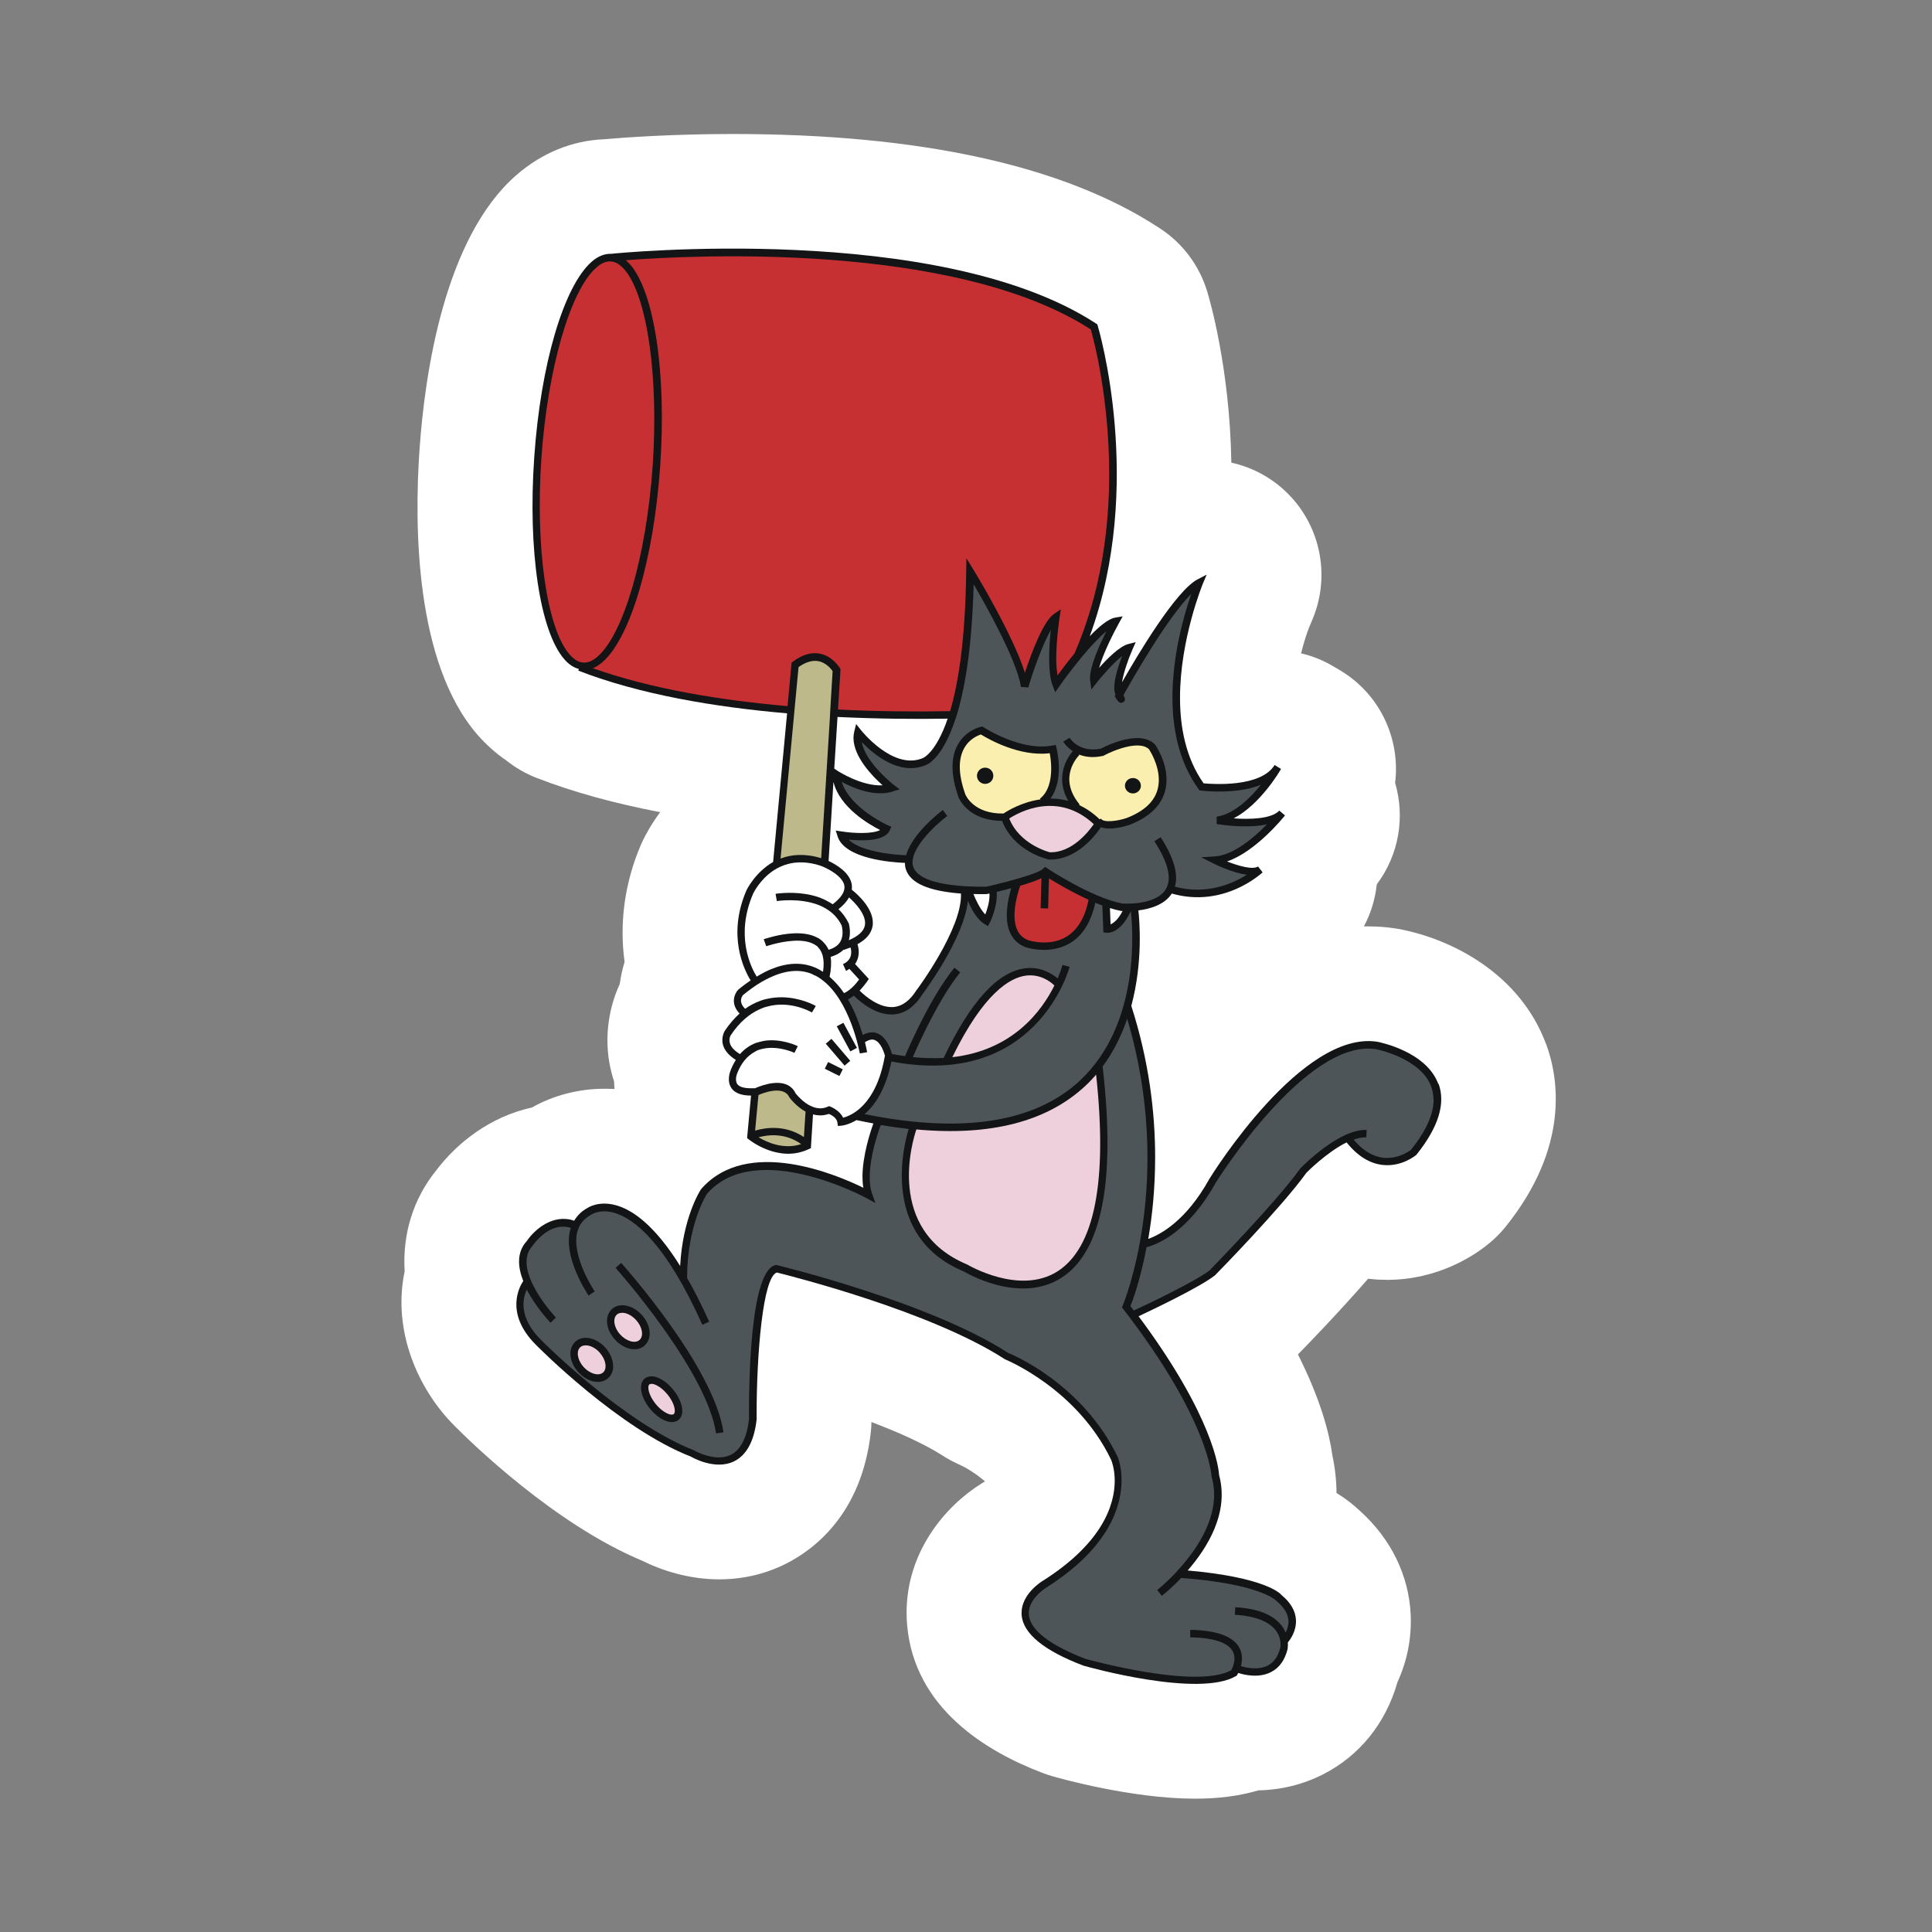
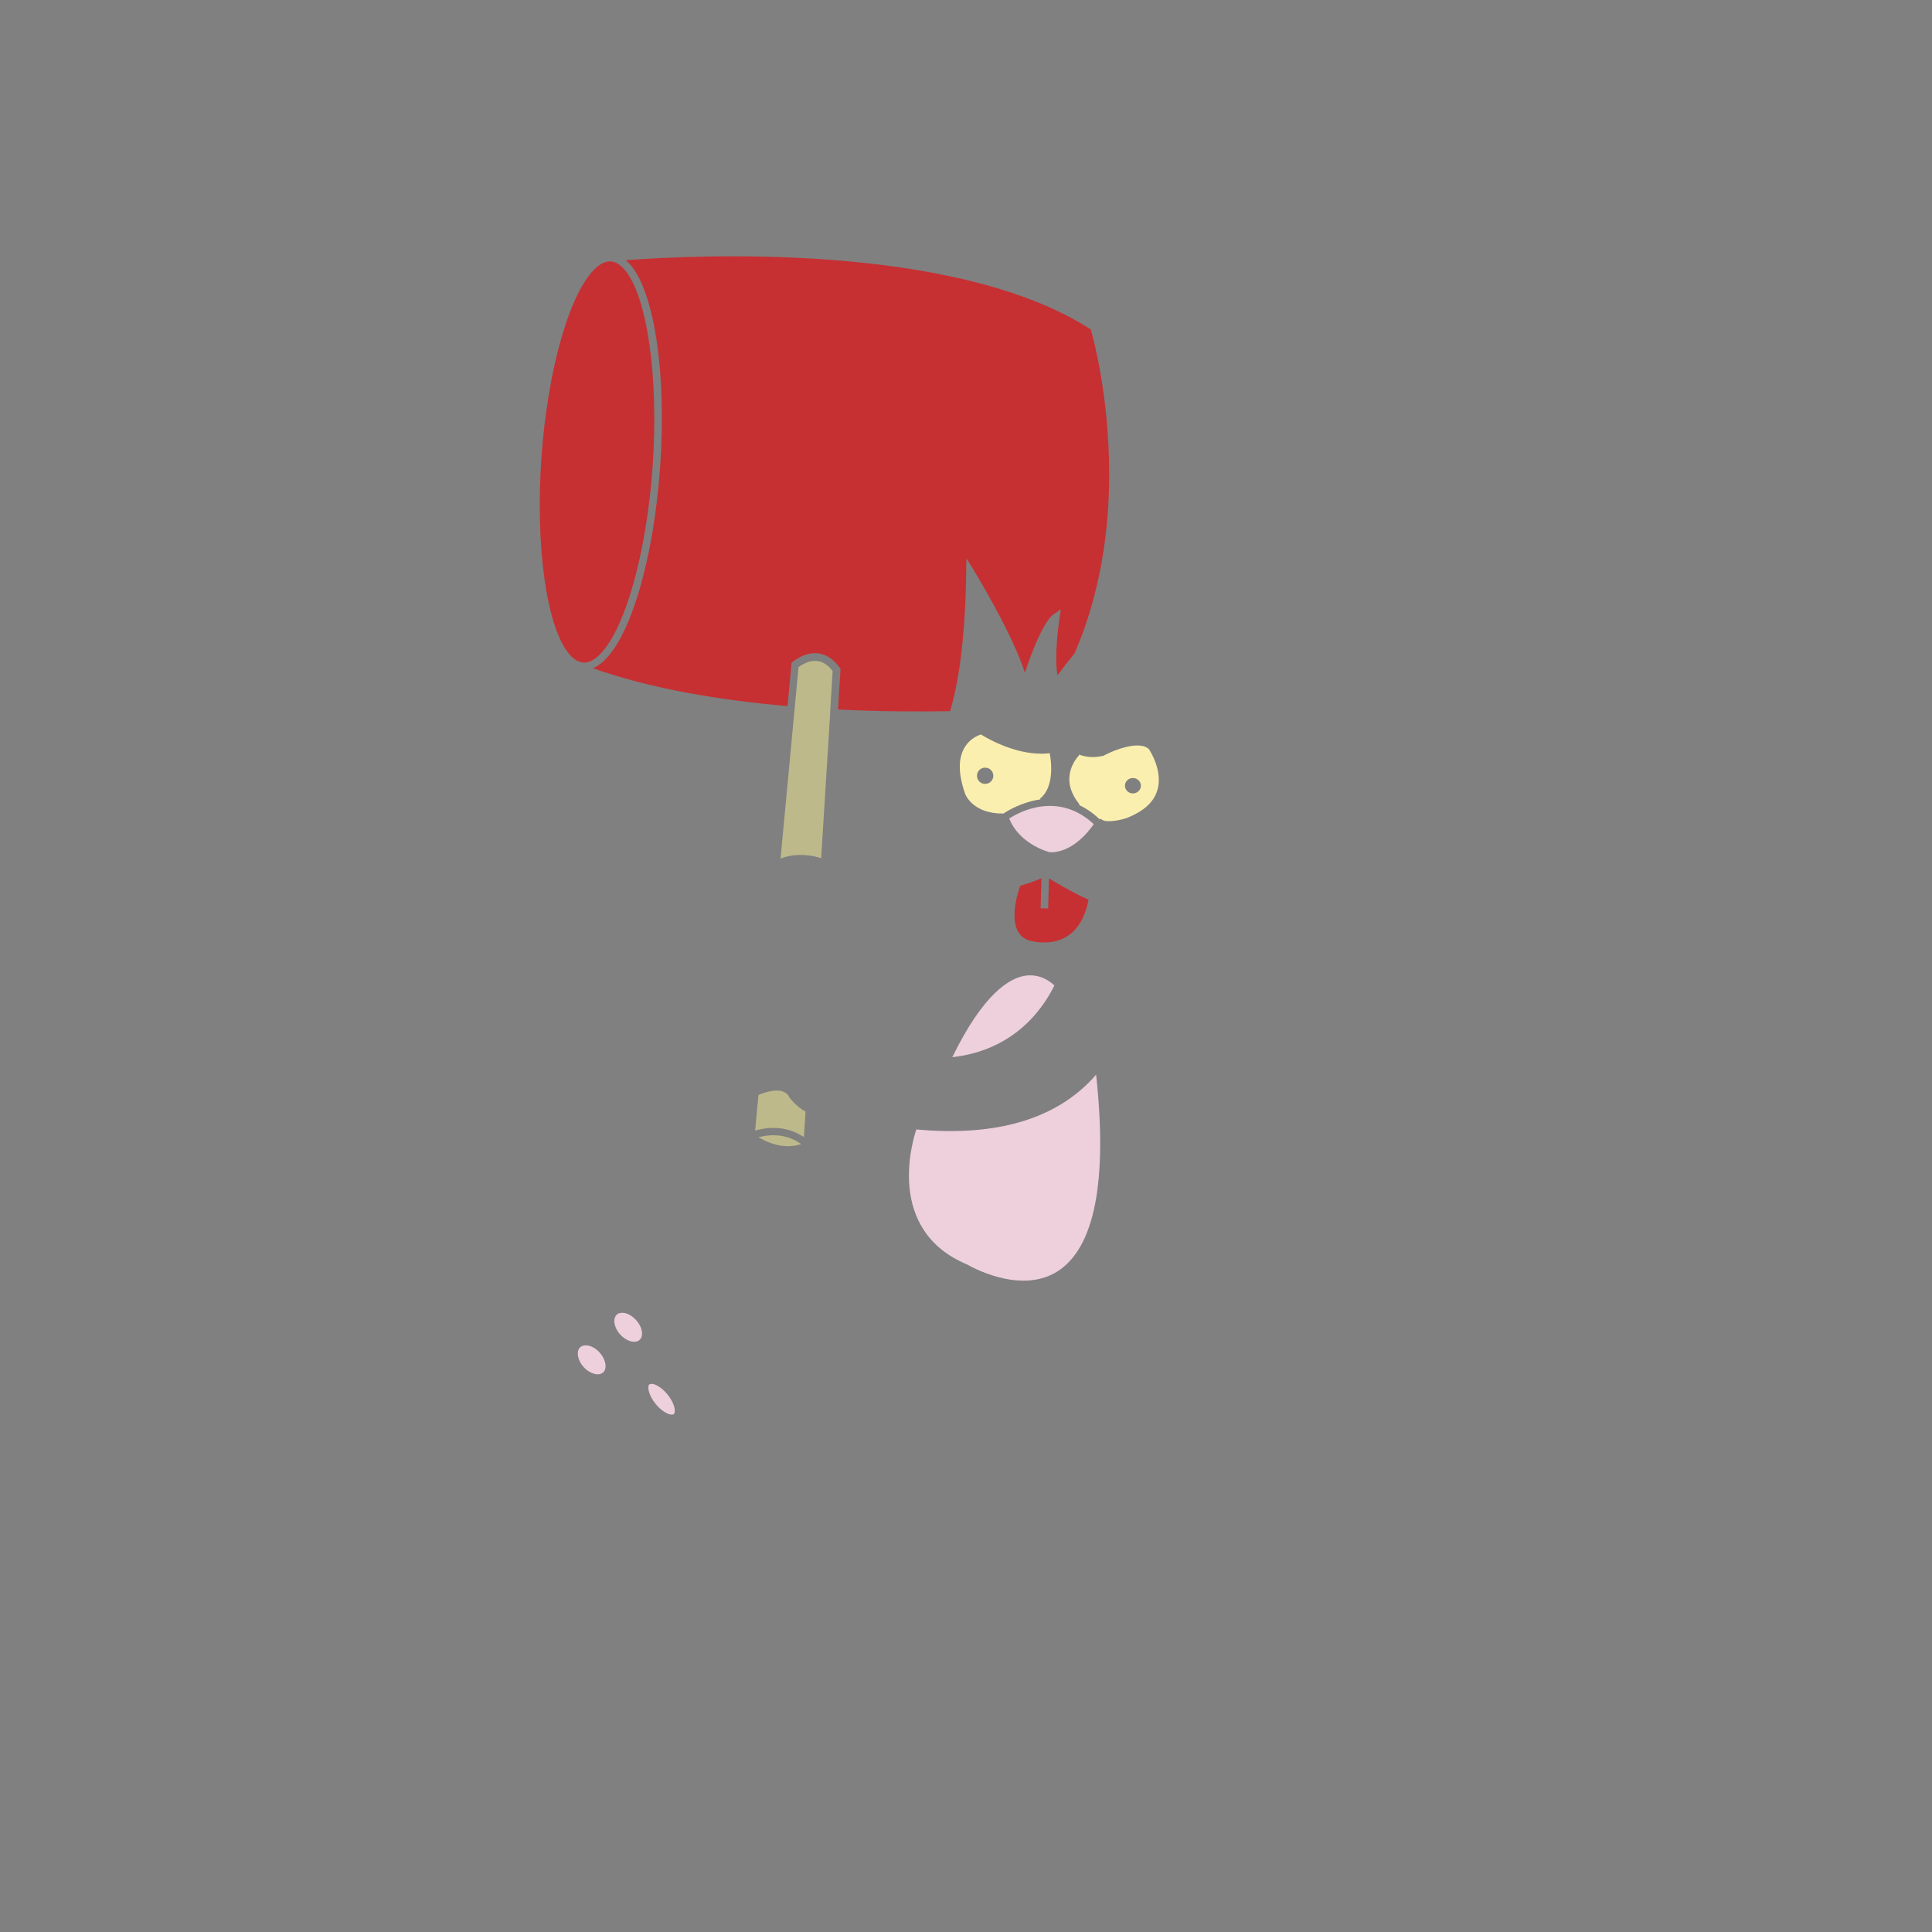
<svg xmlns="http://www.w3.org/2000/svg" id="Vrstva_1" viewBox="0 0 283.46 283.46">
  <rect x="0" y="0" width="283.46" height="283.46" fill="#808080" stroke="none" />
  <defs>
    <style>.cls-1{fill:#4d5558;}.cls-1,.cls-2,.cls-3,.cls-4,.cls-5,.cls-6,.cls-7,.cls-8{stroke-width:0px;}.cls-2{fill:#121415;}.cls-3{fill:#1e1e1c;}.cls-4{fill:#c63033;}.cls-5{fill:#bdb98b;}.cls-6{fill:#edd0dc;}.cls-7{fill:#fff;}.cls-8{fill:#fbefaf;}</style>
  </defs>
-   <path class="cls-3" d="m175.34,257.61c-8.57,0-18.9-2.97-19.33-3.09-.28-.07-.55-.16-.82-.27-9.85-3.76-15.17-9.23-15.81-16.27-.04-.46-.06-.89-.06-1.32,0-6.36,4.15-11.2,8.02-13.59l.64-.4c1.66-1.08,2.7-2.9,2.84-4.87s-.68-3.91-2.18-5.2c-2.44-2.09-4.64-3.13-5.24-3.42l-.31-.13c-.46-.21-.94-.46-1.38-.76-2.7-1.75-6.61-3.61-11.59-5.51-.73-.28-1.49-.42-2.24-.42-1.23,0-2.47.37-3.52,1.07-1.71,1.14-2.75,3.05-2.79,5.1,0,.31-.03.62-.06.94-.98,8.66-5.48,12.6-9.08,14.38-2.12,1.05-4.46,1.59-6.91,1.59-3.76,0-6.91-1.29-8.44-2.07-.13-.06-.27-.12-.4-.18-12.02-5.02-24.17-17.09-25.51-18.45-3.49-3.49-7.04-10-5.59-16.89.12-.56.16-1.13.12-1.71-.25-3.92.88-7.53,3.27-10.47.04-.06.1-.12.15-.19,1.23-1.63,4.71-5.59,10.31-6.82.62-.13,1.22-.36,1.77-.67,2.18-1.23,4.86-1.92,7.5-1.92.36,0,.71,0,1.08.03h.42c1.68,0,3.3-.67,4.49-1.87,1.29-1.31,1.95-3.11,1.81-4.93-.01-.25-.03-.51-.03-.76,0-.62-.12-1.25-.31-1.84-.09-.3-.18-.59-.25-.89-.74-2.88-.43-6.06.83-8.8.27-.58.45-1.2.53-1.84.09-.73.25-1.46.48-2.17.28-.89.36-1.83.22-2.75-.64-4.62.03-9.39,1.93-13.8l.16-.36c.27-.56.91-1.78,1.95-3.18,1.29-1.74,1.6-4.04.82-6.06s-2.57-3.51-4.71-3.91c-6.37-1.22-12.12-2.81-17.06-4.72-1-.39-1.92-.92-2.76-1.59-.12-.1-.25-.19-.39-.28-1.1-.74-2.12-1.66-3.03-2.7-5.63-6.46-8.17-20.04-6.97-37.26,1.2-17.22,5.59-30.32,12.05-35.94,2.63-2.3,5.75-3.6,9-3.73.1,0,.21,0,.33-.01,1.35-.12,8.62-.76,18.25-.76,26.28,0,46.18,4.28,59.1,12.72l.15.1c2.07,1.35,3.61,3.39,4.32,5.75l.06.19c.12.4,3.02,10,3.24,23.25.04,2.93,2.09,5.44,4.96,6.06,1.81.4,3.49,1.28,4.86,2.54,3.25,2.99,4.28,7.74,2.59,11.81l-.53,1.26c-.53,1.35-1.05,3.05-1.46,4.67-.42,1.63-.15,3.37.73,4.81.88,1.44,2.3,2.48,3.94,2.87,1.01.24,2.01.64,2.91,1.17l.94.55c3.61,2.12,5.63,6.2,5.11,10.37-.1.86-.03,1.72.21,2.56.94,3.18.31,6.66-1.68,9.3-.68.92-1.11,1.99-1.23,3.13-.15,1.35-.53,2.64-1.17,3.85-1.05,1.98-.98,4.38.19,6.28,1.16,1.87,3.19,3,5.38,3h.68c.97,0,1.93.07,2.87.22l.34.06c6.3,1.17,14.04,5.17,16.89,12.87,1.4,3.73,2.6,11.37-4.89,20.71-.49.61-1.04,1.16-1.66,1.65-1.13.92-5.14,3.8-10.82,3.8-.59,0-1.19-.03-1.78-.09l-.25-.03c-.25-.03-.51-.04-.76-.04-1.83,0-3.58.79-4.78,2.18-4.17,4.84-9.08,9.87-10.01,10.82-1.89,1.93-2.35,4.84-1.13,7.27,3.03,6.03,4.09,10.3,4.43,12.81.01.15.04.31.07.46.3,1.4.46,2.84.46,4.26.01,2.18,1.16,4.2,3.02,5.33.92.56,1.74,1.19,2.42,1.86.04.04.1.09.15.13,3.25,2.94,5.1,6.66,5.29,10.71.12,2.38-.36,4.8-1.37,6.98-.13.3-.24.59-.33.89-1.25,4.38-3.92,7.73-7.73,9.66-2.07,1.05-4.35,1.6-6.76,1.66-.56,0-1.11.1-1.65.25-2.18.65-4.64.97-7.5.97v.03Z" />
-   <path class="cls-7" d="m226.82,153.15c-3.77-10.16-13.65-15.38-21.65-16.86-.18-.03-.37-.06-.56-.09-1.25-.19-2.54-.28-3.82-.28h-.68c1.03-1.93,1.66-4.03,1.89-6.17,3.3-4.4,4.15-9.92,2.69-14.89.79-6.46-2.21-13.07-8.19-16.58l-.94-.55c-1.49-.88-3.06-1.5-4.67-1.87.42-1.68.88-3.05,1.16-3.76l.53-1.26c2.73-6.54,1.08-14.1-4.13-18.9-2.24-2.07-4.95-3.43-7.79-4.06-.22-14.04-3.3-24.31-3.51-25.01l-.06-.19c-1.16-3.77-3.61-7.03-6.92-9.18l-.15-.1c-13.97-9.12-35.02-13.74-62.55-13.74-8.81,0-16.03.52-18.82.77-4.72.19-9.18,2.02-12.9,5.27-10.56,9.2-13.43,29.18-14.2,40.26-.77,11.1-.68,31.28,8.51,41.85,1.28,1.46,2.69,2.72,4.23,3.77,1.32,1.05,2.81,1.92,4.41,2.54,5.32,2.07,11.38,3.74,18.16,5.04-1.31,1.77-2.14,3.31-2.59,4.26-.09.18-.16.36-.24.53-2.39,5.56-3.18,11.51-2.39,17.18-.33,1.07-.56,2.14-.71,3.24-1.86,4.01-2.32,8.71-1.22,12.97.12.45.24.89.39,1.34,0,.37.03.74.06,1.1-.49-.03-1-.04-1.49-.04-3.76,0-7.52.98-10.62,2.75-6.2,1.35-11.05,5.26-14.01,9.18-3.42,4.2-5.01,9.4-4.67,14.86-1.83,8.66,1.92,17.26,7.28,22.63,2.39,2.42,14.71,14.47,27.58,19.83,2.94,1.47,6.95,2.73,11.26,2.73,3.43,0,6.69-.74,9.72-2.24,4.1-2.04,11.19-7.24,12.55-19.34.06-.51.09-1,.1-1.5,4.1,1.56,7.84,3.25,10.4,4.9.71.46,1.46.86,2.21,1.22.1.04.25.1.36.16.74.33,2.21,1.16,3.68,2.42-.15.1-.31.21-.49.31-5.32,3.3-11.01,10.01-11.01,18.97,0,.62.03,1.26.09,1.9,1.1,12.02,11.4,18.38,19.83,21.59.43.16.86.31,1.31.45,1.17.34,11.8,3.34,21.1,3.34,3.45,0,6.52-.4,9.29-1.22,3.37-.07,6.55-.86,9.49-2.35,5.35-2.73,9.2-7.49,10.92-13.55,1.43-3.11,2.09-6.49,1.93-9.94-.28-5.73-2.9-11.05-7.37-15.1-1.03-.98-2.2-1.89-3.51-2.69-.01-1.84-.22-3.7-.61-5.53-.45-3.3-1.74-8.22-5.05-14.8,1.16-1.17,6.03-6.2,10.3-11.11.12,0,.22.03.34.04.82.09,1.63.13,2.45.13h0c7.55,0,12.9-3.68,14.75-5.19.98-.77,1.87-1.66,2.66-2.64,9.43-11.77,7.74-21.89,5.88-26.86l-.03.03Z" />
-   <path class="cls-2" d="m211.02,159.02c-1.78-4.78-8.66-6.12-8.96-6.18-11.01-1.68-24.07,19.23-24.62,20.12-3.46,6.26-7.31,8.22-8.97,8.81.58-3.33,1.01-7.38,1.01-11.99,0-6.49-.88-14.06-3.49-22.18h-.01c1.75-6.49,1.2-12.58,1.04-14.03,1.72-.21,3.85-.82,4.9-2.47,7.61,2.17,13.09-2.9,13.33-3.11l-.67-.86c-.79.51-2.82-.06-4.55-.74,4.23-1.43,8.31-6.51,8.5-6.75l-.83-.71c-1.16,1.23-4.29,1.31-6.7,1.14,3.92-2.05,6.78-6.94,6.95-7.25h0l-.94-.58c-2.02,3.3-9,2.82-10.42,2.69-2.59-3.67-3.46-8.17-3.46-12.55,0-8.54,3.28-16.55,3.33-16.69l.58-1.38-1.34.7c-3.18,1.65-8.83,11.13-11.08,15.1.22-1.41.92-3.42,1.55-4.86l.46-1.03-1.08.27c-1.29.33-3.09,2.14-4.29,3.49.61-2.17,2.18-5.24,2.9-6.54l.56-1.01-1.13.19c-.98.18-2.35,1.31-3.71,2.73,8.14-22.15,1.26-45.3,1.17-45.58l-.06-.19-.16-.1c-23.1-15.08-70.71-10.3-71.18-10.24h0c-.94-.03-1.9.34-2.82,1.14-4.12,3.58-7.52,15.12-8.45,28.73-.95,13.59.83,25.5,4.41,29.61.65.76,1.38,1.23,2.14,1.43l-.09.24c9.06,3.52,20.09,5.36,30.64,6.27l-2.05,21.81c-2.66,1.53-3.88,4.1-3.91,4.15-2.87,6.64-.34,11.69.61,13.22-.61.42-1.22.86-1.84,1.38-.58.65-1.13,2.09.22,3.48-.74.67-1.46,1.49-2.15,2.51-.03.04-.58.91-.3,2.04.22.86.88,1.62,1.9,2.26-.3.49-.58,1.01-.8,1.62-.01.04-.61,1.47.19,2.57.52.71,1.49,1.04,2.84,1.04l-.58,6.23.22.18c.18.15,4.44,3.54,8.84,1.44l.3-.13.31-4.96c.71.19,1.5.22,2.33-.07.25.1,1.14.51,1.25,1.25l.07.52.52-.04c.09,0,1.03-.12,2.21-.82.83.18,1.66.34,2.48.49-.46,1.28-1.6,4.74-1.6,7.84,0,.55.04,1.08.13,1.6-3.79-1.86-17.04-7.59-23.82.21-.16.24-2.69,4.23-3.06,11.26-3.82-6.11-7.1-8.28-9.43-8.91-2.56-.7-4.1.36-4.16.4-.86.46-1.5,1.1-1.96,1.87-3.18-1.1-5.91,1.43-6.94,2.97-1.53,1.66-1.34,3.83-.53,5.88-.49.71-2.82,4.69,1.86,9.36.49.51,12.26,12.33,22.73,16.4.06.04,3.52,2.09,6.37.68,1.81-.91,2.93-2.97,3.28-6.14v-.82c0-8.59.89-20.09,2.97-20.73,1.9.48,22.55,5.65,33.44,12.72.19.09,10.61,4.32,15.62,14.8.04.12.51,1.25.51,3.03,0,3.36-1.62,9.06-10.64,14.74-.12.07-3.03,1.89-3.03,4.65,0,.12,0,.24.01.36.25,2.7,3.3,5.19,9.06,7.38.73.21,16.92,4.74,22.39,1.53l.1-.06.07-.1s.07-.13.16-.3c.85.28,3,.8,4.8-.12,1.22-.62,2.04-1.75,2.44-3.39,0-.04.07-.42.04-.97.4-.48,1.26-1.69,1.19-3.28-.06-1.34-.79-2.57-2.12-3.67-.13-.19-2.36-2.6-13.77-3.6,2.88-3.31,6.12-8.48,4.61-14-.04-.8-.73-8.42-11.81-23.3,2.05-.97,8.97-4.25,11.2-6,.45-.45,9.78-9.98,13.42-15.05,0,0,2.94-3,5.9-4.46,1.59,1.99,3.39,3.11,5.32,3.31,2.79.3,4.83-1.41,4.92-1.49,3.25-4.06,4.32-7.55,3.24-10.46v.02Zm-88.15-53.83c5.9.28,11.44.33,16.17.25-1.72,5.05-3.63,5.79-3.65,5.79-4.37,1.83-9.03-4.06-9.08-4.12l-.7-.88-.27,1.08c-.07.31-.12.62-.12.94,0,2.78,2.76,5.62,4.28,6.97-3.05.18-6.51-2.07-6.55-2.08l-.55-.37.48-7.59h0Zm11.63,40.03c-.98,1.59-2.12,2.42-3.42,2.53-2.04.15-4.03-1.49-4.96-2.41.64-.67,1.07-1.31,1.11-1.35l.24-.36-2.02-2.2c.7-.95.61-2.12.36-2.9,1.28-.7,2.02-1.57,2.21-2.63.43-2.47-2.41-4.87-3.05-5.36.03-.25.04-.51,0-.76-.27-1.75-2.24-2.91-3.4-3.46l.71-11.6c.92,3.74,5.2,6.23,6.85,7.06-1.04.58-3.77.51-5.63.21l-.88-.13.27.85c1.05,3.31,7.92,3.82,9.88,3.89,0,.33.04.65.15.98.68,2.01,3.34,3.16,8.07,3.52.22,5.13-6.43,14.06-6.49,14.14h0Z" />
  <path class="cls-5" d="m117.55,167.86c-2.56.86-5.04-.27-6.26-1,1.37-.37,3.89-.7,6.26,1Zm-1.75-6.89c-.86-1.8-3.92-.58-4.52-.31-.24,2.48-.4,4.31-.49,5.22,1.47-.43,4.38-.91,7.16.95.04-.8.13-2.08.24-3.73-1.37-.76-2.29-1.98-2.39-2.11h0Zm4.29-63.96c-.89-.18-1.89.13-2.93.86,0,.1-.21,2.29-.55,5.85-.01.13-.03.27-.04.4-.03.22-.04.45-.06.68-.49,5.26-1.22,12.97-1.99,21.17,1.57-.61,3.55-.79,5.96-.06.51-8.1.97-15.65,1.29-20.77,0-.27.03-.52.04-.77,0-.1,0-.21.01-.31.21-3.42.34-5.53.34-5.59-.19-.28-.91-1.23-2.09-1.47h.01Z" />
-   <path class="cls-1" d="m210.34,161.33c0,2.14-1.11,4.61-3.33,7.38,0,0-1.75,1.4-4.04,1.16-1.56-.18-3.02-1.07-4.37-2.66.65-.24,1.29-.37,1.87-.34l.04-1.08c-4.03-.19-9.48,5.39-9.72,5.63-3.63,5.07-13.21,14.84-13.3,14.95-2.15,1.68-9.46,5.14-11.14,5.91-.16-.21-.33-.43-.49-.64.33-.82,1.46-3.89,2.36-8.65,1.46-.37,6.06-2.09,10.15-9.46.12-.19,13.22-21.16,23.5-19.6.04,0,6.55,1.28,8.11,5.48.22.61.34,1.26.34,1.93h0Zm-21.29,76.43c.03.7-.19,1.32-.43,1.78-.13-.33-.31-.67-.56-1-1.22-1.62-3.52-2.54-6.82-2.73l-.07,1.1c2.91.18,4.99.97,6,2.29.94,1.22.68,2.48.67,2.54-.31,1.28-.94,2.18-1.86,2.64-1.41.71-3.18.3-3.92.07.21-.76.28-1.75-.22-2.69-.91-1.68-3.33-2.57-7.21-2.63v1.1c3.37.04,5.54.76,6.24,2.05.18.34.25.7.25,1.05,0,.77-.33,1.46-.48,1.72-5.17,2.87-21.2-1.62-21.37-1.66-6.6-2.53-8.17-4.9-8.32-6.45-.21-2.27,2.48-3.97,2.51-3.98,14.63-9.23,10.59-19.05,10.55-19.15-5.22-10.89-15.66-15.14-16.11-15.32-11.43-7.43-33.65-12.81-33.89-12.87l-.12-.03-.12.03c-3.74.82-3.91,17.52-3.88,22.61-.31,2.72-1.22,4.49-2.67,5.22-2.32,1.14-5.39-.65-5.42-.67-10.34-4.03-22.32-16.08-22.43-16.19-3.36-3.36-2.66-6.15-2.08-7.38,1.32,2.57,3.33,4.69,3.48,4.86l.79-.76s-6.64-7.03-3.43-10.52c.15-.22,2.5-3.64,5.63-2.63-.04.13-.1.25-.13.39-.98,4.06,2.59,9.32,2.73,9.54l.89-.62s-3.43-5.08-2.57-8.66c.28-1.14.95-1.99,2.07-2.6.1-.06,1.29-.85,3.36-.27,2.91.83,7.52,4.35,12.94,16.43l1-.45c-1.11-2.48-2.2-4.61-3.25-6.43h.01c0-7.76,2.87-12.27,2.9-12.32,7.15-8.22,23.31.55,23.47.64l1.26.7-.48-1.35c-1.14-3.22.77-8.8,1.26-10.1,1.4.24,2.76.43,4.1.58-.74,2.41-4.19,15.79,8.08,20.9.27.16,8.17,4.87,14.32.94,5.9-3.76,7.96-14.03,6.11-30.49l-.06-.51c1.63-2.2,2.79-4.61,3.61-7.01,7.01,23.58-.56,41.85-.64,42.05l-.12.3.19.25c12.54,16.24,12.94,24.41,12.94,24.5v.07l.03.06c1.5,5.35-2.09,10.56-4.95,13.67h-.07v.1c-1.59,1.72-2.93,2.78-2.97,2.81l.67.86c.15-.12,1.37-1.07,2.84-2.63,11.68.89,13.92,3.31,13.94,3.34,1.17.97,1.75,1.93,1.8,2.96v-.06Zm-99.1-37.34c0-.88-.39-1.86-1.14-2.7-.76-.85-1.78-1.38-2.73-1.43-.65-.03-1.23.15-1.66.55-1.11,1.01-.94,2.97.42,4.47s3.28,1.89,4.4.88c.49-.45.73-1.07.73-1.75h0Zm4.64-3.03c.49-.45.73-1.07.73-1.75,0-.88-.39-1.87-1.14-2.7-.76-.85-1.78-1.38-2.73-1.43-.65-.03-1.23.15-1.66.55-1.11,1.01-.94,2.97.42,4.46,1.35,1.5,3.28,1.89,4.4.88Zm5.51,9.6c0-.91-.49-2.07-1.32-3.09-.91-1.11-2.05-1.86-2.99-1.96-.46-.04-.88.06-1.19.31-.97.79-.64,2.69.76,4.43.91,1.11,2.05,1.86,3,1.96.46.04.88-.06,1.19-.31.31-.25.51-.64.55-1.1v-.24h0Zm6.05,3.16c-1.41-9.6-14.46-24.23-15.01-24.86l-.82.73c.13.15,13.37,15.02,14.74,24.29l1.08-.16h0Zm24.81-94.03l1.03-.31-.85-.65s-4.19-3.27-4.69-6.27c1.72,1.78,5.5,4.98,9.35,3.37.13-.03,2.45-.83,4.41-6.85.06-.18.12-.34.18-.53.06-.18.1-.37.16-.56,1.13-3.95,2.08-9.84,2.3-18.6,1.98,3.39,6.37,11.26,6.95,15.07l1.07.07c.77-2.6,2.11-6.34,3.3-8.42-.12,1.16-.24,2.67-.24,4.16s.13,3.02.52,4.01l.37.95.24-.34.34-.49c.49-.71,1.08-1.52,1.72-2.33.49-.64,1.03-1.31,1.55-1.95,1.28-1.55,2.6-2.97,3.67-3.85-1,1.96-2.42,5.1-2.42,6.91,0,.13,0,.25.03.37l.18,1.28.8-1.03c.68-.86,2.35-2.81,3.71-3.88-.52,1.35-1.16,3.27-1.16,4.68,0,.37.07.7.18.97-.04.07-.12.22-.12.22l.16.27c.28.46.58.92,1.07.65.21-.12.28-.25.28-.43,0-.16-.09-.39-.21-.64,1.08-1.93,6.37-11.29,9.94-14.83-1.01,2.91-2.76,8.86-2.76,15.18,0,4.64.95,9.48,3.83,13.45l.13.19.24.03c.27.04,5.22.61,8.78-.85-1.57,1.96-3.91,4.28-6.49,4.68v1.08c.56.09,4.44.7,7.38.04-1.87,1.92-4.9,4.53-7.64,4.71l-2.01.13,1.8.91c.37.18,2.82,1.38,4.9,1.65-2.04,1.28-5.88,3.02-10.56,1.75.53-1.84-.16-4.26-2.09-7.25l-.92.59c2.02,3.12,2.6,5.48,1.69,7.01-1.46,2.47-6.36,2.14-6.42,2.12-4.53-.88-10.89-5.1-10.95-5.13l-.37-.25-.31.31c-.67.67-5.27,1.93-8.34,2.61-7.98.04-10.22-1.56-10.68-2.91-.82-2.44,3.31-6.23,4.99-7.47l-.65-.88c-.22.16-4.52,3.43-5.38,6.64-2.2-.07-6.78-.61-8.44-2.29,1.93.19,5.35.28,6.05-1.4l.21-.49-.49-.21s-5.59-2.51-6.78-6.37c1.63.88,4.78,2.24,7.49,1.41l-.04-.04Zm9.61.73c.06.15,1.37,3.57,6.45,3.58,1.75,4.53,6.66,5.63,6.86,5.68,4.1.15,6.92-3.67,7.64-4.74,1.4.52,3.64-.16,4.17-.34,2.81-1.08,4.55-2.69,5.19-4.77,1.05-3.42-1.28-6.83-1.37-6.97-2.2-2.38-7.32.19-7.99.55-3.19.64-4.53-1.5-4.59-1.59l-.94.56s.48.79,1.41,1.4c-.7.82-2.75,3.7-.65,7.3-.91-.25-1.8-.36-2.64-.34,2.05-2.72.95-7.18.91-7.38l-.13-.49-.51.09c-4.64.86-9.98-2.64-10.04-2.67l-.19-.13-.22.04c-.09.01-2.2.49-3.39,2.6-1.07,1.9-1.05,4.47.06,7.64h-.01Zm-9.78,38.87c-.83,4.1-2.42,6.43-3.94,7.74,14.37,2.91,25.02,1.25,31.66-4.98,8.97-8.42,7.65-22.67,7.4-24.81-1.49,3.27-3.31,3.21-3.54,3.19l-.48-.06-.16-3.95c-.34-.12-.68-.27-1.03-.4-.61,2.82-1.86,4.83-3.74,5.94-2.93,1.72-6.24.65-6.39.61-1.08-.37-1.87-1.08-2.35-2.11-.98-2.12-.3-5.1.15-6.58-.77.21-1.52.4-2.14.55.18,2.08-.94,4.38-1,4.49l-.27.53-.51-.31c-1.13-.67-1.98-2.3-2.44-3.39-.59,5.53-6.4,13.34-6.64,13.65-1.16,1.87-2.59,2.88-4.25,3-2.5.18-4.8-1.72-5.85-2.75-.27.22-.56.4-.86.55,1.04,1.8,1.74,3.73,2.17,5.22.76-.4,1.47-.51,2.14-.24,1.41.55,1.99,2.44,2.15,3.03.65.12,1.29.24,1.92.31.83-1.95,3.88-8.83,7.24-12.97l.85.68c-3.08,3.82-5.99,10.22-6.95,12.44,1.62.16,3.12.19,4.52.12,3.94-8.29,7.98-12.72,12.05-13.16,2.2-.24,3.8.76,4.68,1.5.46-1.08.65-1.83.7-1.98l1.05.27c-.04.18-4.81,17.96-26.13,13.89v-.03Z" />
  <path class="cls-8" d="m143.93,107.76c-.43.13-1.69.62-2.47,2.02-.43.77-.64,1.68-.64,2.73,0,1.16.27,2.5.79,3.98.04.12,1.17,2.94,5.62,2.87.58-.39,2.69-1.69,5.44-2.08l-.09-.1c1.32-1.04,1.65-2.87,1.65-4.4,0-.97-.12-1.78-.22-2.27-4.46.55-9.08-2.12-10.09-2.75h.01Zm.61,7.25c-.67,0-1.2-.53-1.2-1.19s.53-1.19,1.2-1.19,1.2.53,1.2,1.19-.53,1.19-1.2,1.19Zm24.1-5.02c-1.4-1.5-5.32.12-6.72.88l-.07.04h-.07c-1.47.33-2.63.13-3.51-.22l.09.09c-.13.13-3.27,3.25.04,7.25l-.09.07c1.01.48,2.04,1.16,3.03,2.11l.19-.1c.36.64,2.44.36,3.77-.09,2.45-.95,3.97-2.3,4.5-4.06.16-.52.22-1.03.22-1.53,0-2.35-1.4-4.43-1.4-4.43h0Zm-2.42,6.42c-.65,0-1.17-.51-1.17-1.13s.52-1.13,1.17-1.13,1.17.51,1.17,1.13-.52,1.13-1.17,1.13Z" />
  <path class="cls-4" d="m87.68,96.33c-.73.64-1.44.94-2.12.88-.68-.04-1.34-.45-1.98-1.17-3.36-3.85-5.05-15.7-4.15-28.82.92-13.12,4.23-24.63,8.08-27.98.73-.64,1.44-.94,2.12-.88.68.04,1.34.45,1.98,1.17,3.34,3.85,5.05,15.7,4.15,28.82-.91,13.12-4.23,24.63-8.08,27.98h0Zm72.37-47.99c-20.09-12.97-58.88-10.88-68.24-10.16.21.18.43.4.64.62,3.58,4.12,5.35,16.02,4.41,29.61-.95,13.61-4.35,25.15-8.45,28.72-.48.42-.95.71-1.43.91,8.62,3.06,18.79,4.71,28.57,5.56l.59-6.37.19-.15c1.38-1.04,2.72-1.43,4-1.17,1.87.39,2.85,2.05,2.9,2.11l.09.15-.37,5.93c6.02.3,11.68.33,16.45.24,1.2-4.06,2.24-10.46,2.36-20.53l.03-1.9,1,1.62c.27.43,5.81,9.55,7.58,15.17.91-2.73,2.67-7.5,4.23-8.59l1.04-.71-.19,1.25s-.48,3.16-.48,6c0,.89.07,1.71.19,2.44.59-.82,1.5-2.01,2.51-3.25,3.88-8.96,5.07-18.27,5.07-26.28,0-11.5-2.39-20.16-2.7-21.23v.04Zm-7.25,80.51c-.79.37-1.93.76-3.12,1.11-.28.8-1.44,4.31-.43,6.49.34.74.91,1.25,1.69,1.52.03,0,3,.97,5.5-.52,1.65-.98,2.75-2.81,3.27-5.44-2.45-1.11-4.67-2.44-5.81-3.13l-.12,4.41-1.1-.03.12-4.41h0Z" />
  <path class="cls-6" d="m87.99,198.46c.91,1.01,1.13,2.35.49,2.91-.64.56-1.93.21-2.85-.8-.91-1.01-1.13-2.35-.49-2.91.27-.25.62-.28.88-.27.67.03,1.4.43,1.98,1.07h0Zm7.68,4.58c-.12,0-.28,0-.39.07-.34.28-.16,1.55.92,2.88.82,1,1.72,1.5,2.26,1.56.12,0,.28,0,.39-.07.1-.09.13-.24.15-.36.06-.53-.25-1.53-1.07-2.53s-1.72-1.5-2.26-1.56Zm-4.29-10.43c-.25,0-.61.01-.88.27-.64.58-.42,1.92.49,2.91.91,1.01,2.21,1.38,2.85.8.64-.58.4-1.92-.51-2.91-.58-.64-1.31-1.04-1.98-1.07h.01Zm62.62-67.57c3.27.12,5.72-3.03,6.48-4.12-5.26-4.89-10.96-1.77-12.41-.83,1.56,3.89,5.93,4.93,5.93,4.95h0Zm.7,19.55c-.62-.61-2.07-1.68-4.1-1.46-2.45.28-6.31,2.63-10.88,11.98,8.93-1.01,13.16-6.85,14.98-10.52h0Zm6.14,13.06c-.49.56-1,1.11-1.56,1.63-5.63,5.29-13.97,7.43-24.83,6.43-.51,1.47-4.65,14.77,7.46,19.82.07.04,7.67,4.56,13.25,1,5.45-3.48,7.35-13.21,5.66-28.87h.01Z" />
-   <path class="cls-7" d="m145.17,131.11s.01.15.01.22c0,1.07-.36,2.15-.62,2.84-.77-.79-1.41-2.17-1.74-3,.62.01,1.26.03,1.95.01.1-.03.24-.04.4-.09h0Zm19.3,2.54c-.52-.1-1.07-.24-1.62-.42.03.73.07,1.8.09,2.39.43-.19,1.1-.67,1.77-1.96h-.24Zm-40.62,12.05c.86-.36,1.74-1.35,2.2-1.99-.33-.36-1.08-1.19-1.43-1.56-.15.1-.31.21-.49.3l-.45-1c1.41-.62,1.28-1.86,1.11-2.44-.31.12-.64.24-1,.36v-.06c-.49.49-1.13.85-1.92,1.08.13.83.07,1.81-.15,2.93.8.68,1.52,1.5,2.11,2.39h0Zm5.97,9.24c-1.26,7.27-4.96,8.75-6.12,9.05-.51-1.1-1.81-1.6-1.87-1.63l-.21-.07-.19.09c-.73.33-1.46.28-2.11.04-.25-.09-.49-.21-.73-.34-.12-.07-.22-.15-.34-.22-.91-.64-1.52-1.44-1.53-1.46-1.08-2.26-4.03-1.47-5.33-.98-.19.07-.36.13-.48.19-.04.01-.09.04-.12.06h-.53c-1.03.01-1.75-.18-2.07-.59-.43-.58-.06-1.52-.06-1.52.59-1.57,1.49-2.64,2.63-3.25.15-.07.28-.18.45-.24.07-.03.13-.03.21-.06.16-.06.33-.1.49-.13,2.29-.52,4.64.58,4.65.59l.49-.98c-.12-.06-2.5-1.2-5.04-.76-.16.03-.33.07-.49.12-.21.06-.42.1-.64.18-.03,0-.06,0-.07.03-.86.34-1.62.88-2.24,1.6-.8-.49-1.34-1.04-1.49-1.63-.18-.65.13-1.16.15-1.17,1.29-1.93,2.72-3.08,4.12-3.73.21-.09.42-.19.62-.27.18-.06.34-.12.52-.16,3.33-.95,6.26.64,6.6.83,0,0,.03.01.04.01l.37-.61.19-.33s-.07-.04-.16-.09l-.36-.18c-1.07-.49-3.65-1.44-6.57-.79-.18.04-.34.07-.52.12-.21.06-.4.13-.61.21-.71.27-1.43.62-2.14,1.14-1.05-1.01-.46-1.86-.31-2.02.94-.77,1.84-1.41,2.72-1.93.21-.12.42-.22.61-.33.18-.09.37-.19.55-.28,2.23-1.05,4.25-1.29,6.05-.62.16.06.33.15.49.24.12.06.25.1.36.16.24.13.48.28.7.45,4.25,3.05,5.63,10.79,5.65,10.88l1.07-.18c0-.09-.12-.65-.31-1.47.55-.36,1.04-.48,1.44-.31.85.33,1.34,1.71,1.49,2.32v.03Zm-6.17,1.95l-2.15-1.07-.49.98,2.15,1.07.49-.98Zm1.1-1.25l-2.76-3.22-.83.71,2.76,3.22.83-.71Zm.98-1.9l-1.99-3.68-.97.52,1.99,3.68.97-.52Zm-1.23-18.36s.42,1.28.04,2.56c1.41-.59,2.21-1.34,2.36-2.2.25-1.47-1.35-3.21-2.33-4.07-.33.58-.83,1.16-1.55,1.72.56.55,1.07,1.2,1.47,2.01h0Zm-12.66,7.43c.21-.1.4-.21.59-.3.18-.09.37-.18.55-.25,2.29-.97,4.4-1.13,6.31-.42.06.03.12.06.18.07.12.06.25.1.37.16.24.12.48.24.7.39.07.04.13.07.21.12.15-.97.12-1.75-.06-2.41-.13-.46-.34-.85-.64-1.16-.04-.04-.06-.09-.1-.13-.07-.07-.16-.12-.25-.18-1.69-1.19-4.78-.56-6.34-.15-.22.06-.4.12-.55.16-.22.07-.37.12-.39.12l-.15-.42-.22-.61s.13-.04.28-.09.34-.1.56-.16c.16-.04.36-.1.56-.15,1.65-.42,4.38-.85,6.31.09.12.06.25.12.37.19.19.12.37.25.53.4.06.04.09.1.15.16.31.31.58.68.76,1.11.82-.24,1.41-.64,1.74-1.22.25-.45.31-.92.31-1.34,0-.56-.13-.98-.13-1-.56-1.16-1.41-1.96-2.36-2.51-.22-.13-.45-.24-.68-.36-.13-.06-.25-.1-.37-.15-2.82-1.08-6.05-.58-6.11-.56v-.06l-.18-1.01s.13-.01.27-.04c.85-.1,3.54-.34,6.09.55.13.04.25.09.37.15.24.09.46.19.68.31.33.16.65.36.98.56,1.25-.97,1.83-1.87,1.71-2.7-.16-1.04-1.37-1.9-2.39-2.45-.24-.13-.48-.24-.68-.33-.15-.06-.27-.12-.39-.15-.01,0-.04-.01-.06-.03-2.48-.8-4.44-.52-5.94.18-.22.1-.42.21-.62.33-.19.1-.37.22-.53.34-1.84,1.31-2.72,3.12-2.78,3.25-2.66,6.15-.33,10.8.52,12.18.28-.18.56-.33.85-.48l-.03-.04Z" />
</svg>